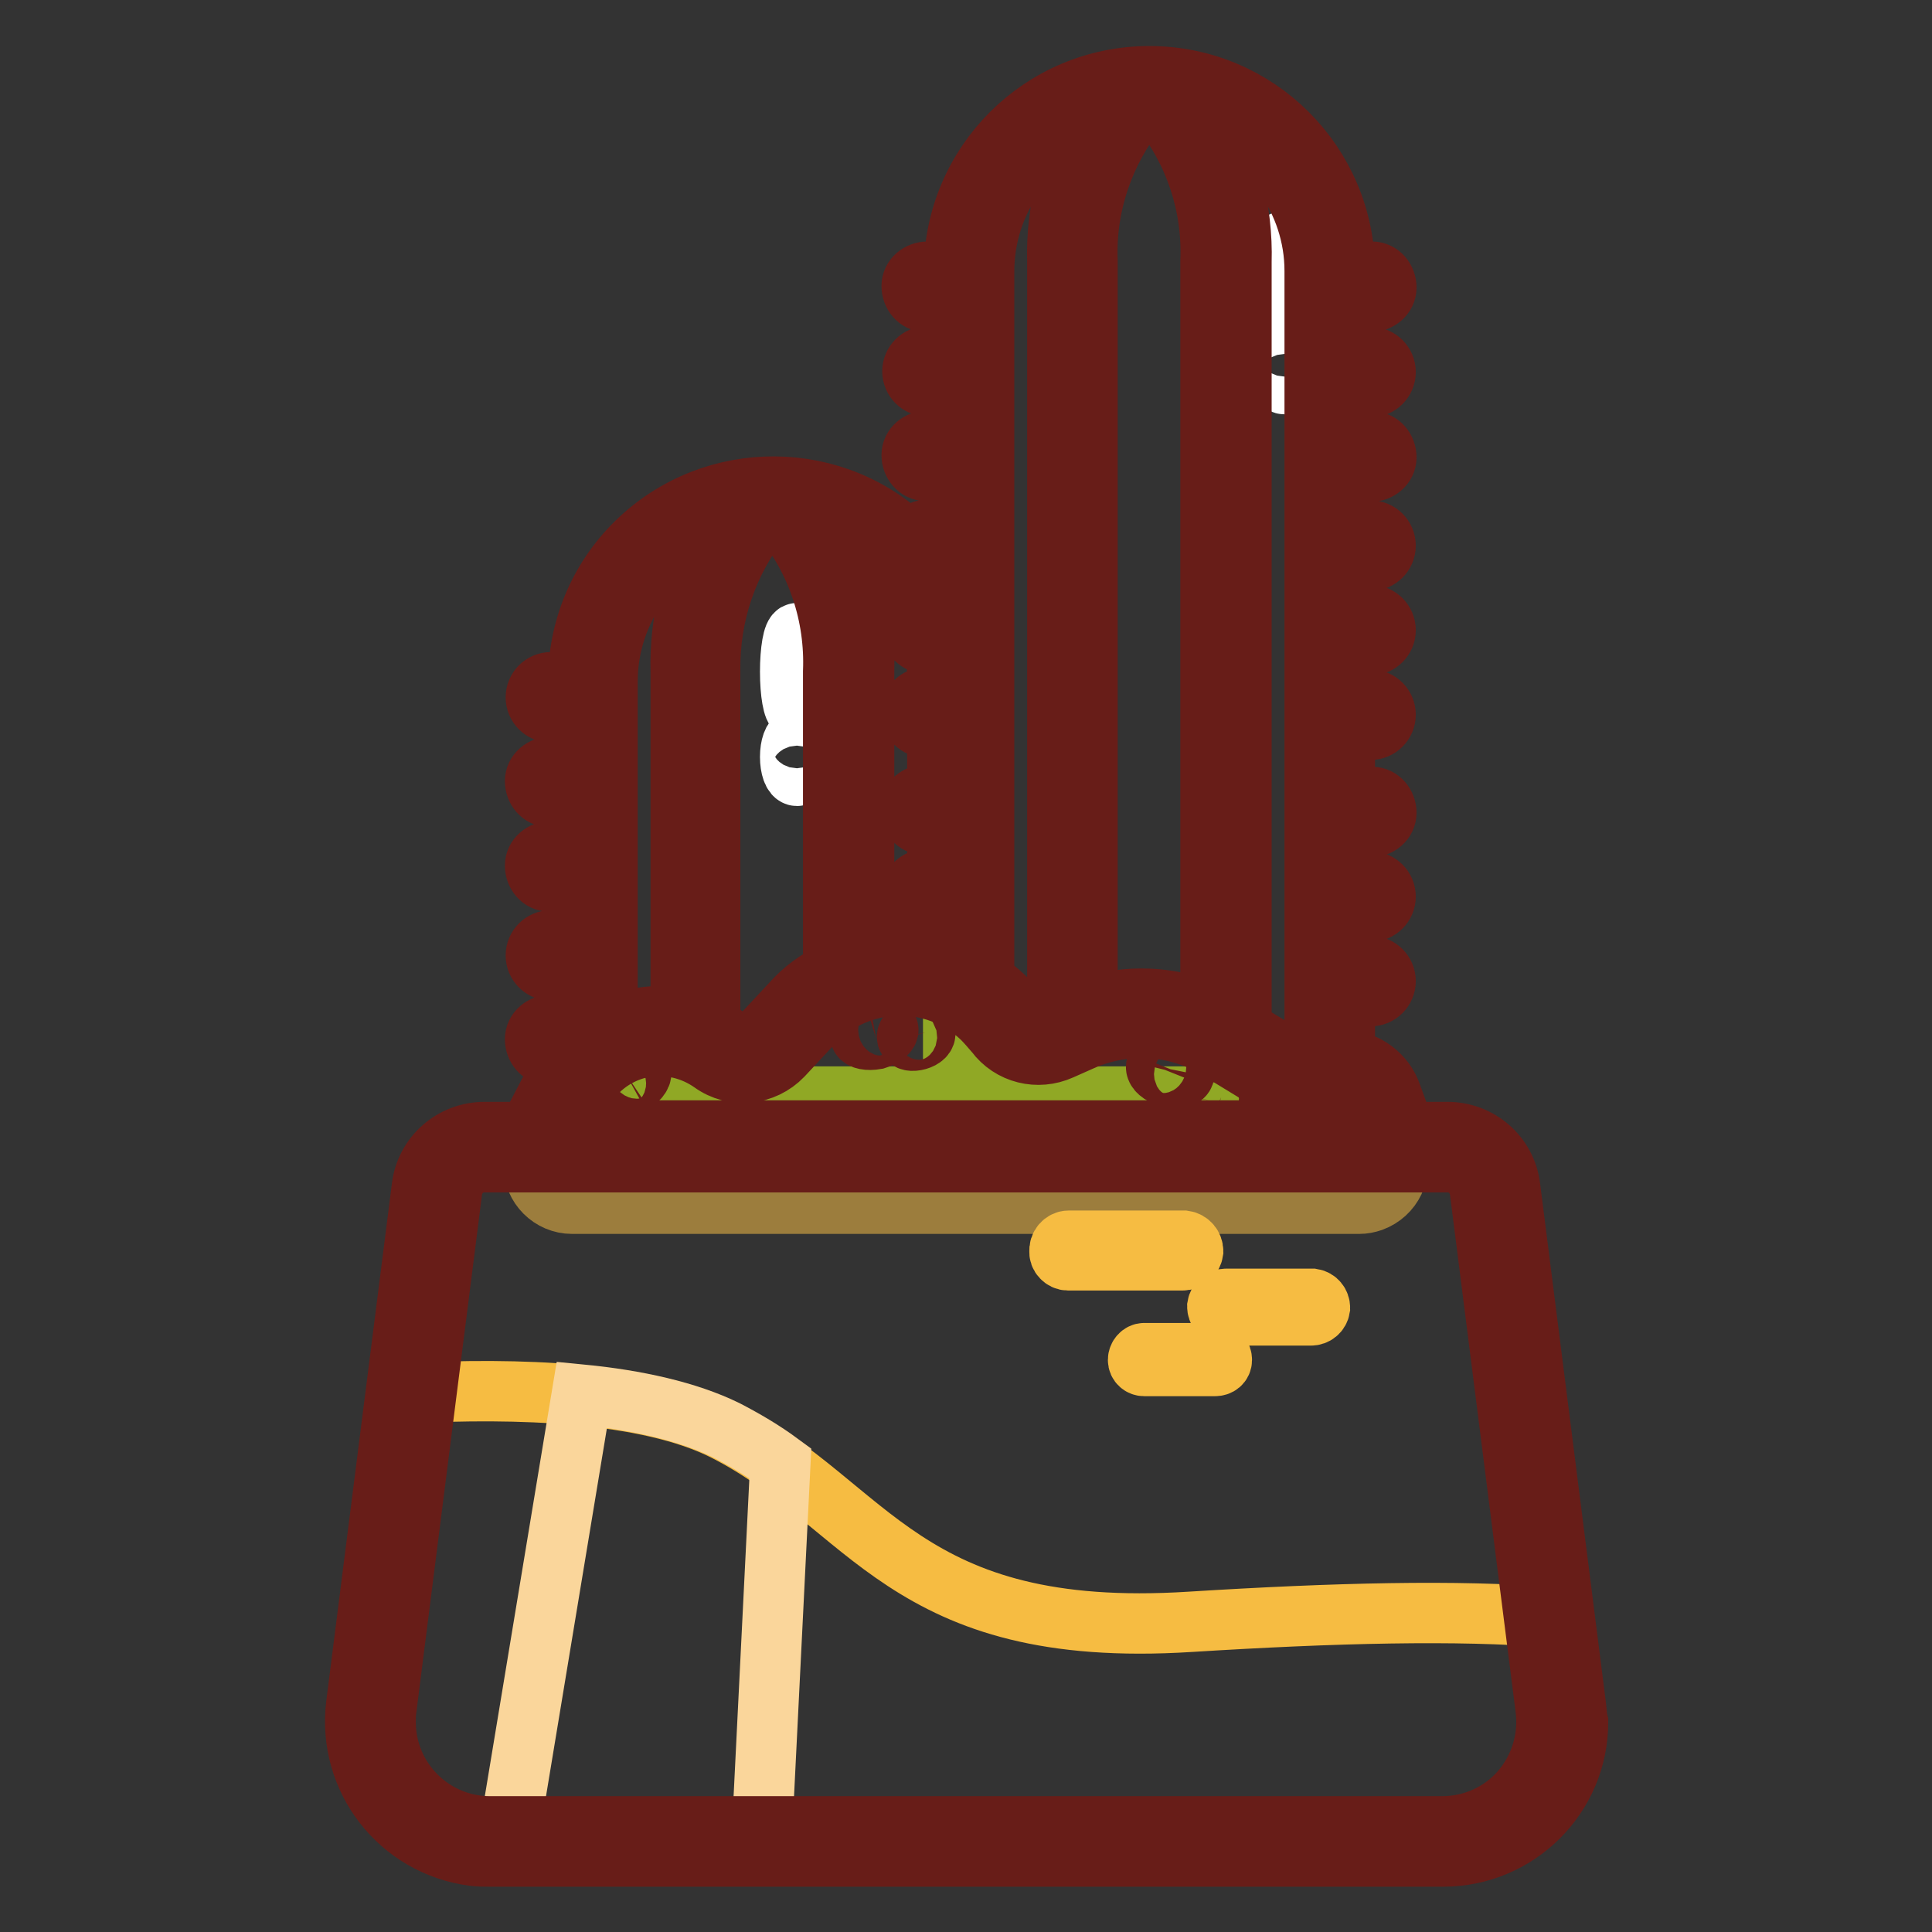
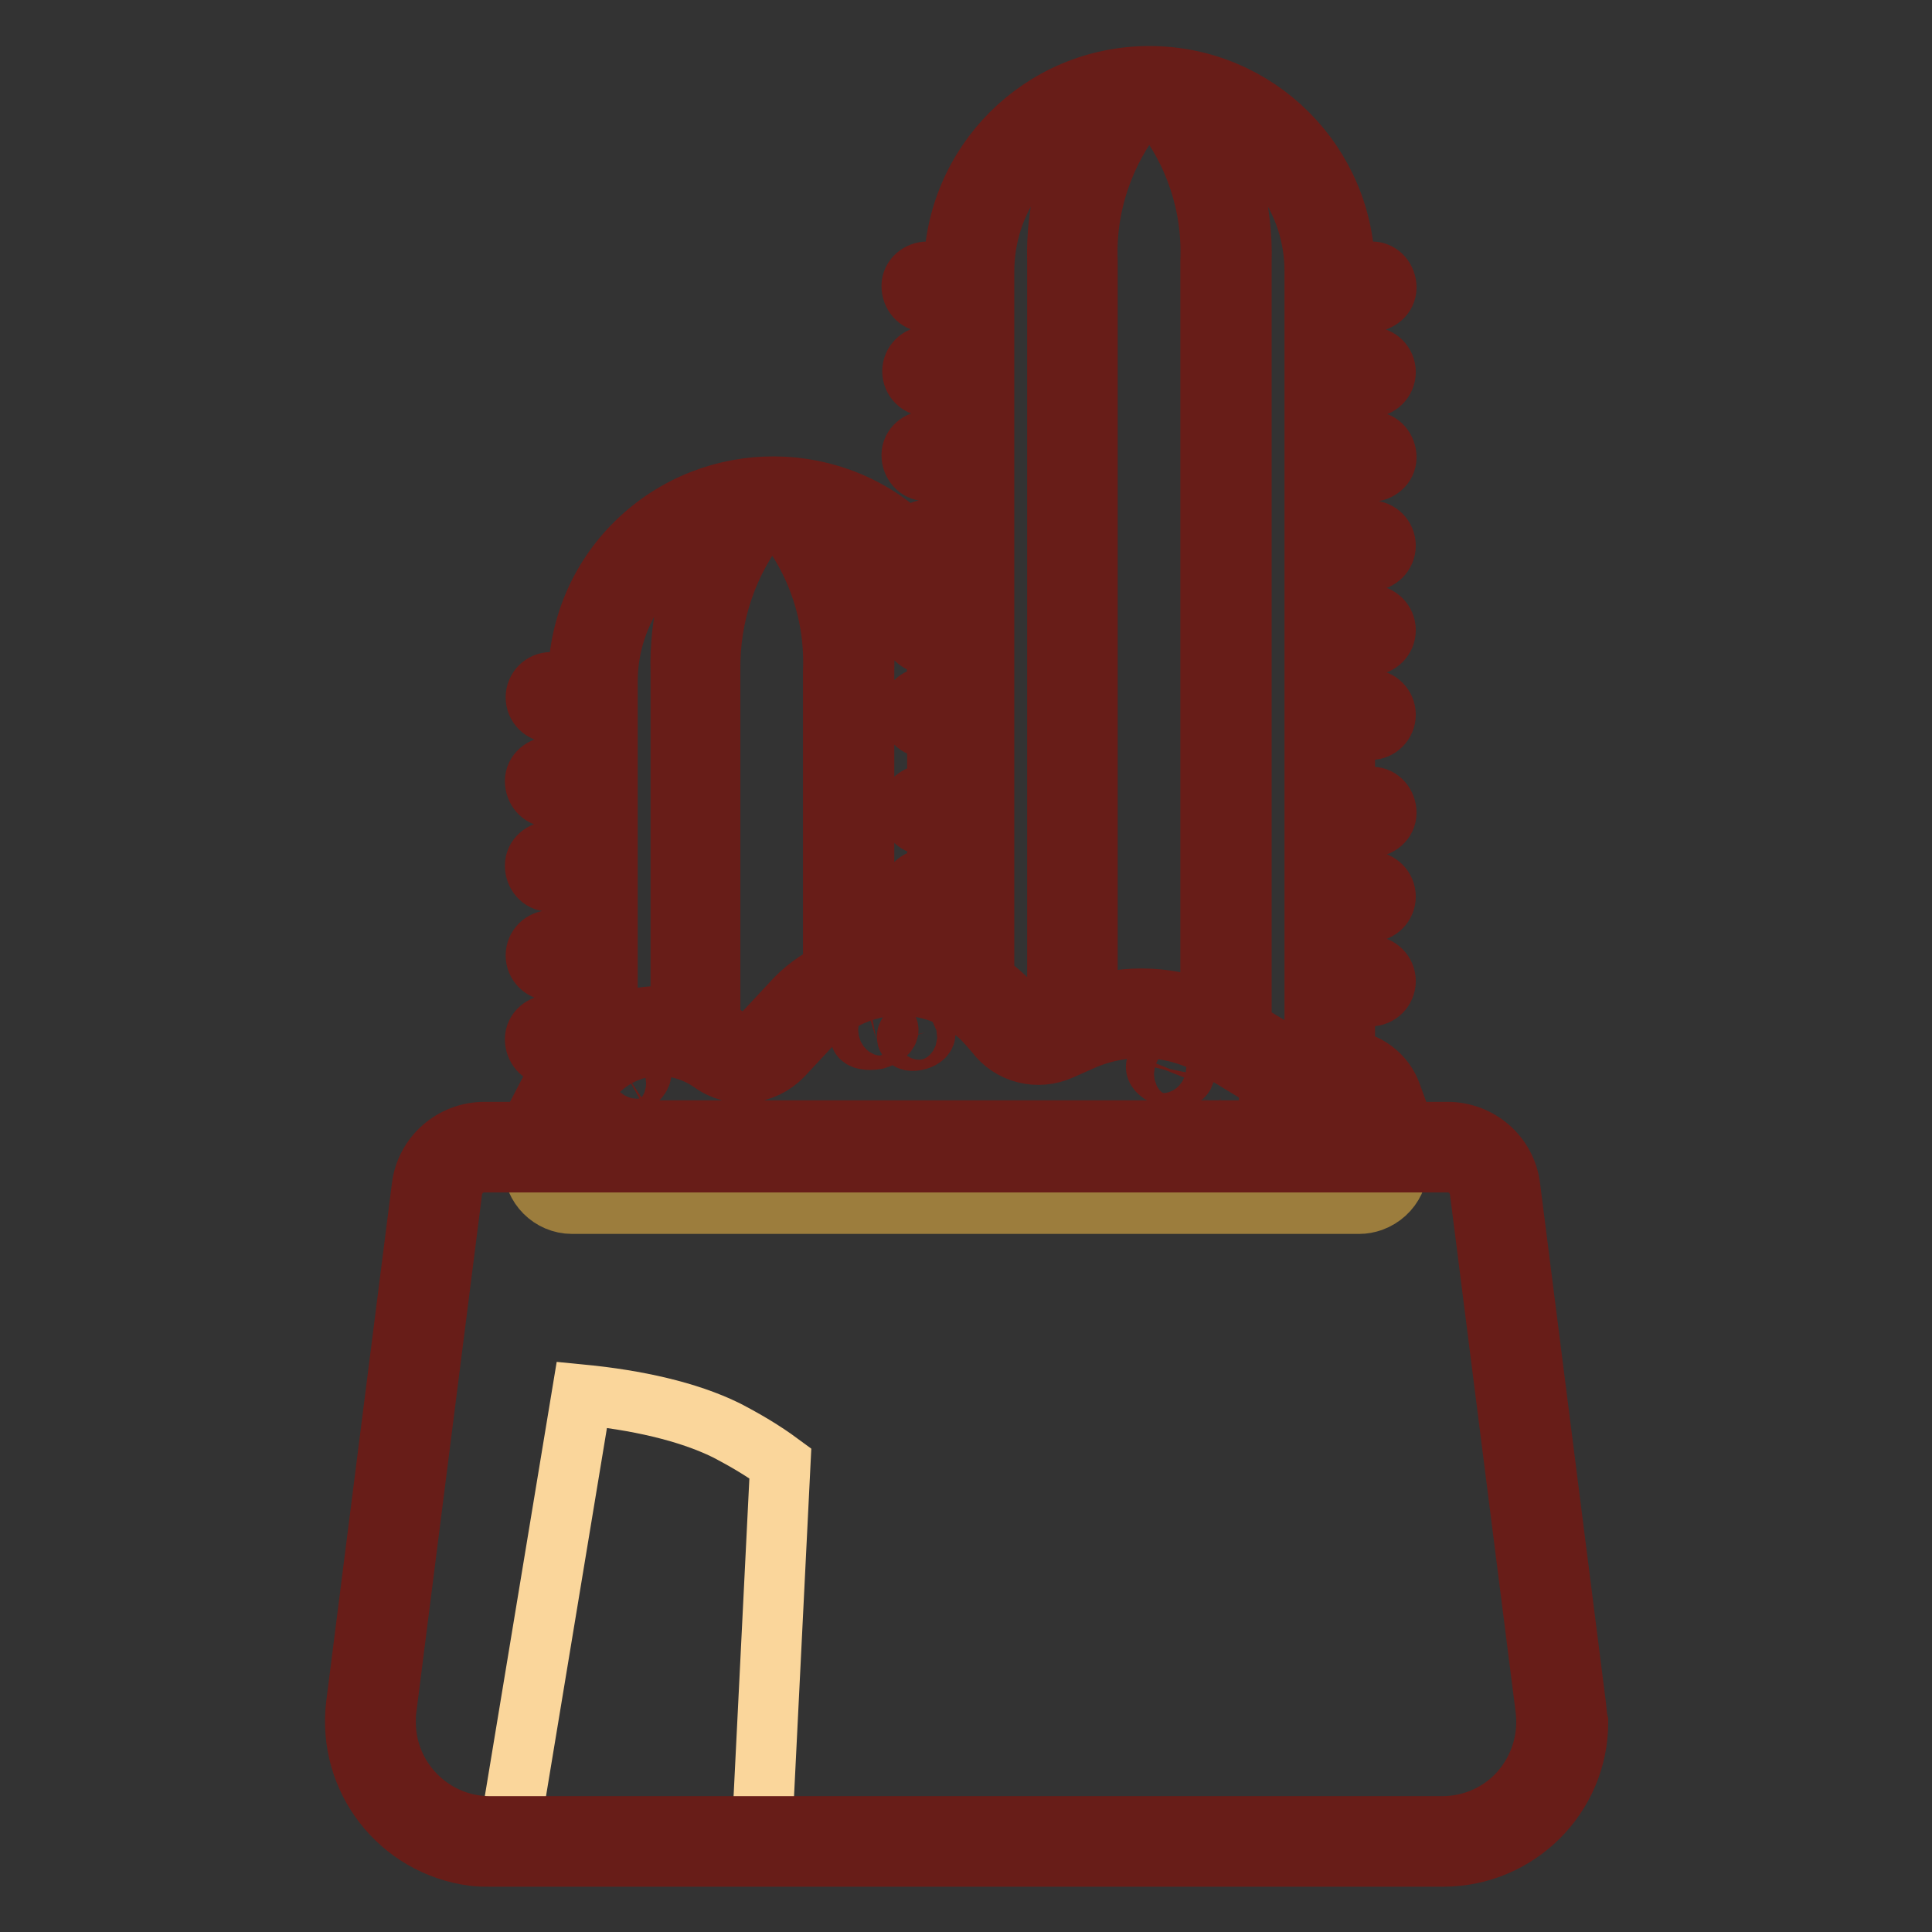
<svg xmlns="http://www.w3.org/2000/svg" version="1.1" x="0px" y="0px" viewBox="0 0 256 256" enable-background="new 0 0 256 256" xml:space="preserve">
  <rect x="0" y="0" width="256" height="256" fill="#333333" stroke="none" />
  <g>
-     <path stroke-width="8" fill-opacity="0" stroke="#90a825" d="M152.3,12c-13.2,0-23.9,10.7-23.9,23.9v109.4h47.8V35.9C176.2,22.7,165.5,12,152.3,12L152.3,12z  M102.4,66.4c-13.2,0-23.9,10.7-23.9,23.9v55h47.8v-55C126.3,77.1,115.6,66.4,102.4,66.4z" />
-     <path stroke-width="8" fill-opacity="0" stroke="#ffffff" d="M105.6,83.9c-0.5,0-0.9,2.3-0.9,5.1s0.4,5.1,0.9,5.1c0.5,0,0.9-2.3,0.9-5.1S106.1,83.9,105.6,83.9z  M105.6,97.8c-0.5,0-0.9,1.1-0.9,2.5c0,1.4,0.4,2.5,0.9,2.5s0.9-1.1,0.9-2.5S106.1,97.8,105.6,97.8z M170.2,45.9 c-0.5,0-0.9,1.1-0.9,2.5c0,1.4,0.4,2.5,0.9,2.5s0.9-1.1,0.9-2.5C171.1,47,170.7,45.9,170.2,45.9z M170.2,42.1 c0.5,0,0.9-2.3,0.9-5.1c0-2.8-0.4-5.1-0.9-5.1c-0.5,0-0.9,2.3-0.9,5.1C169.3,39.8,169.7,42.1,170.2,42.1L170.2,42.1z" />
    <path stroke-width="8" fill-opacity="0" stroke="#9c7d3d" d="M71.3,151.9l4-7.7c3.5-6.8,11.8-9.4,18.6-6c0.6,0.3,1.2,0.7,1.8,1.1c2.1,1.5,5,1.2,6.7-0.6l4.1-4.4 c6.8-7.2,18-7.5,25.2-0.7c0.7,0.7,1.4,1.4,2,2.3c1.4,1.9,4,2.6,6.2,1.6l2.7-1.2c6.4-2.9,13.9-2.5,19.9,1.2l8.2,5.1 c1.5,0.9,3.3,1,4.8,0.3c2.6-1.2,5.6-0.1,6.8,2.5c0.1,0.1,0.1,0.3,0.2,0.4l2.4,6.8c1,2.7-0.4,5.6-3.1,6.6c-0.6,0.2-1.1,0.3-1.7,0.3 H75.8c-2.8,0-5.1-2.3-5.1-5.1C70.7,153.4,70.9,152.6,71.3,151.9z" />
    <path stroke-width="8" fill-opacity="0" stroke="#ffffff" d="M191.8,152H64.2c-3.2,0-5.9,2.4-6.3,5.5l-8.7,68.6c-1.1,8.7,5,16.6,13.7,17.7c0.7,0.1,1.3,0.1,2,0.1h126.2 c8.7,0,15.8-7.1,15.8-15.8c0-0.7,0-1.3-0.1-2l-8.7-68.6C197.7,154.3,195,152,191.8,152z" />
-     <path stroke-width="8" fill-opacity="0" stroke="#f6bc42" d="M206.8,224.4l-1.3-10.1c-12.3-1-28.6-0.6-47.8,0.6c-38,2.4-42.4-15.5-61.6-25.3c-10.4-5.3-28-5.7-41.8-5 l-5.1,39.9c-1.1,8.7,5,16.6,13.7,17.7c0.7,0.1,1.3,0.1,2,0.1h126.2c8.7,0,15.8-7.1,15.8-15.8C206.9,225.7,206.9,225,206.8,224.4z  M141.5,167h15.2c0.7,0,1.3-0.5,1.4-1.2c0-0.7-0.5-1.3-1.2-1.4c0,0-0.1,0-0.1,0h-15.2c-0.7,0-1.3,0.7-1.2,1.4 C140.3,166.4,140.9,167,141.5,167z M162.4,174.3h11.3c0.6,0,1.1-0.4,1.2-1c0-0.6-0.4-1.1-1-1.2c0,0-0.1,0-0.1,0h-11.3 c-0.6,0-1.1,0.4-1.2,1c0,0.6,0.4,1.1,1,1.2C162.3,174.3,162.3,174.3,162.4,174.3z M150.8,180.2c0,0.5,0.4,0.8,0.8,0.8l0,0h9.4 c0.5,0,0.9-0.3,0.9-0.8c0-0.5-0.3-0.9-0.8-0.9c0,0-0.1,0-0.1,0h-9.4C151.2,179.3,150.8,179.7,150.8,180.2z" />
    <path stroke-width="8" fill-opacity="0" stroke="#fad69b" d="M77.1,184.8l-9.5,57.4H101l2.4-48.3c-2.3-1.7-4.7-3.1-7.2-4.4C91.1,187,84.3,185.5,77.1,184.8z" />
    <path stroke-width="8" fill-opacity="0" stroke="#681d18" d="M155.3,141c-1-0.3-1.9-0.2-2.1,0.3c-0.1,0.5,0.6,1.1,1.6,1.4c1,0.3,1.9,0.2,2.1-0.3 C157,142,156.3,141.3,155.3,141z M115.6,136c-1,0.3-1.7,0.9-1.6,1.3s1,0.6,2.1,0.4c1-0.3,1.7-0.9,1.6-1.3 C117.6,135.9,116.6,135.7,115.6,136z M82.8,142.1c-0.9,0.6-1.4,1.3-1.1,1.8s1.2,0.3,2.1-0.3c0.9-0.6,1.4-1.3,1.1-1.8 C84.6,141.4,83.7,141.6,82.8,142.1L82.8,142.1z M121.2,136.5c-0.7,0.2-1.1,0.6-1,1c0.1,0.4,0.7,0.5,1.4,0.3c0.7-0.2,1.1-0.6,1-1 C122.5,136.5,121.9,136.3,121.2,136.5z M161.8,145.4c-0.7-0.2-1.5-0.1-1.6,0.4c-0.1,0.4,0.4,1,1.1,1.2c0.7,0.2,1.5,0.1,1.6-0.4 C163,146.2,162.5,145.7,161.8,145.4z" />
    <path stroke-width="8" fill-opacity="0" stroke="#681d18" d="M208.8,225.9l-8.7-68.6c-0.5-4.2-4.1-7.3-8.3-7.3h-5.6l-1.8-4.9c-0.9-2.7-3.4-4.5-6.2-4.7v-8.4h3.4 c1.1,0,2-0.9,2-2s-0.9-2-2-2h-3.4v-7.2h3.4c1.1,0,2-0.9,2-2c0-1.1-0.9-2-2-2h-3.4v-7.2h3.4c1.1,0,2.1-0.8,2.1-1.9 c0-1.1-0.8-2.1-1.9-2.1c-0.1,0-0.1,0-0.2,0h-3.4v-8.9h3.4c1.1,0,2-0.9,2-2c0-1.1-0.9-2-2-2h-3.4v-7.2h3.4c1.1,0,2-0.9,2-2 c0-1.1-0.9-2-2-2h-3.4v-7.2h3.4c1.1,0,2-0.9,2-2c0-1.1-0.9-2-2-2h-3.4v-7.8h3.4c1.1,0,2.1-0.8,2.1-1.9c0-1.1-0.8-2.1-1.9-2.1 c-0.1,0-0.1,0-0.2,0h-3.4v-7.2h3.4c1.1,0,2-0.9,2-2s-0.9-2-2-2h-3.4V40h3.4c1.1,0,2.1-0.8,2.1-1.9c0-1.1-0.8-2.1-1.9-2.1 c-0.1,0-0.1,0-0.2,0h-3.4c0-14.3-11.6-25.9-25.9-25.9c-14.3,0-25.9,11.6-25.9,25.9c0,0-0.1,0-0.1,0h-3.4c-1.1,0-2.1,0.8-2.1,1.9 s0.8,2.1,1.9,2.1c0.1,0,0.1,0,0.2,0h3.4c0.1,0,0.1,0,0.1,0v7.2c-0.1,0-0.1,0-0.1,0h-3.4c-1.1,0-2,0.9-2,2s0.9,2,2,2h3.4 c0.1,0,0.1,0,0.1,0v7.2c-0.1,0-0.1,0-0.1,0h-3.4c-1.1,0-2.1,0.8-2.1,1.9s0.8,2.1,1.9,2.1c0.1,0,0.1,0,0.2,0h3.4c0.1,0,0.1,0,0.1,0 v7.8c0,0-0.1,0-0.1,0h-3.4c-1.1,0-2,0.9-2,2c-10-10.2-26.4-10.3-36.6-0.3c-5,4.9-7.7,11.5-7.7,18.5c-0.1,0-0.1,0-0.1,0H73 c-1.1,0-2,0.9-2,2c0,1.1,0.9,2,2,2h3.4c0.1,0,0.1,0,0.1,0v7.2c-0.1,0-0.1,0-0.1,0H73c-1.1,0-2.1,0.8-2.1,1.9c0,1.1,0.8,2.1,1.9,2.1 c0.1,0,0.1,0,0.2,0h3.4c0.1,0,0.1,0,0.1,0v7.2c-0.1,0-0.1,0-0.1,0H73c-1.1,0-2.1,0.8-2.1,1.9c0,1.1,0.8,2.1,1.9,2.1 c0.1,0,0.1,0,0.2,0h3.4c0.1,0,0.1,0,0.1,0v7.8c-0.1,0-0.1,0-0.1,0H73c-1.1,0-2,0.9-2,2c0,1.1,0.9,2,2,2h3.4c0.1,0,0.1,0,0.1,0v7.2 c-0.1,0-0.1,0-0.1,0H73c-1.1,0-2.1,0.8-2.1,1.9c0,1.1,0.8,2.1,1.9,2.1c0.1,0,0.1,0,0.2,0h3c-1,1-1.8,2.2-2.5,3.5l-3.5,6.7h-5.8 c-4.2,0-7.8,3.1-8.3,7.3l-8.7,68.6c-1.2,9.8,5.7,18.7,15.5,20c0.8,0.1,1.5,0.1,2.3,0.1h126.2c9.9,0,17.9-8,17.9-17.8 C208.9,227.4,208.9,226.6,208.8,225.9z M174.2,35.9v105.2c-0.8,0.2-1.7,0.1-2.4-0.3l-7.3-4.4l0-101.7c0.2-6.9-1.6-13.7-5.2-19.5 C168.2,18.2,174.2,26.6,174.2,35.9z M151,14.1c0.4,0,0.8-0.1,1.2-0.1c0.4,0,0.9,0,1.3,0.1c0,0,0,0.1,0.1,0.1 c4.7,5.8,7.1,13,6.8,20.4v99.6c-5.2-2.2-11-2.5-16.3-0.7V34.6c-0.3-7.4,2.2-14.6,6.8-20.3C151,14.2,151,14.1,151,14.1L151,14.1z  M145.4,15.2c-3.7,5.8-5.5,12.6-5.3,19.4l0,100.5l-1,0.5c-1.3,0.6-2.9,0.2-3.8-1c-1.4-1.8-3-3.4-4.9-4.6v-94 C130.4,26.5,136.4,18.2,145.4,15.2z M122.8,74.2h3.4c0.1,0,0.1,0,0.1,0v6.3c-0.9-2.3-2.2-4.4-3.7-6.3 C122.7,74.1,122.8,74.2,122.8,74.2z M122.4,81.4c-0.9,0.2-1.6,1-1.6,1.9c0,1.1,0.9,2,2,2h0.9c0.4,1.6,0.5,3.3,0.5,4.9v2.2h-1.5 c-1.1,0-2,0.9-2,2c0,1.1,0.9,2,2,2h1.5v8.9h-1.5c-1.1,0-2.1,0.8-2.1,1.9c0,1.1,0.8,2.1,1.9,2.1c0.1,0,0.1,0,0.2,0h1.5v7.2h-1.5 c-1.1,0-2,0.9-2,2c0,1.1,0.9,2,2,2h1.5v6.6c-3.2-0.8-6.5-0.8-9.7,0V89c0.2-6.9-1.6-13.7-5.2-19.5C115.2,71.5,119.9,75.8,122.4,81.4 z M101.1,68.5c0.4,0,0.8-0.1,1.2-0.1c0.4,0,0.9,0,1.3,0.1c0,0,0,0.1,0,0.1c4.7,5.7,7.1,13,6.8,20.4v39.8c-2.1,1-4,2.4-5.5,4.1 l-4.1,4.4c-1.1,1.1-2.8,1.3-4.1,0.4c-0.8-0.6-1.7-1.1-2.6-1.5V88.9C94,81.5,96.4,74.3,101.1,68.5C101.1,68.5,101.1,68.5,101.1,68.5 L101.1,68.5z M95.5,69.5C91.8,75.3,90,82.1,90.2,89v45.9c-3.3-0.6-6.7-0.1-9.7,1.4v-46C80.5,80.9,86.5,72.5,95.5,69.5L95.5,69.5z  M77,145c1.6-3.1,4.4-5.3,7.7-6.1c0.9-0.2,1.8-0.3,2.7-0.3c2.5,0,4.9,0.8,6.9,2.2c2.9,2.1,6.9,1.7,9.4-0.9l4.1-4.4 c6-6.3,16-6.6,22.3-0.6c0.6,0.6,1.2,1.3,1.8,2c2,2.7,5.6,3.6,8.7,2.2l2.7-1.2c5.8-2.6,12.6-2.2,18,1.1l8.2,5c2,1.3,4.6,1.4,6.8,0.4 c1.6-0.7,3.4,0,4.1,1.5c0,0.1,0.1,0.2,0.1,0.3l1.3,3.6H74.5L77,145z M201.5,237.3c-2.6,3-6.4,4.7-10.4,4.7H64.9 c-7.6,0-13.8-6.2-13.8-13.8c0-0.6,0-1.2,0.1-1.8l8.7-68.6c0.3-2.2,2.1-3.8,4.3-3.8h127.6c2.2,0,4,1.6,4.3,3.8l8.7,68.6 C205.3,230.3,204.1,234.3,201.5,237.3L201.5,237.3z" />
  </g>
</svg>